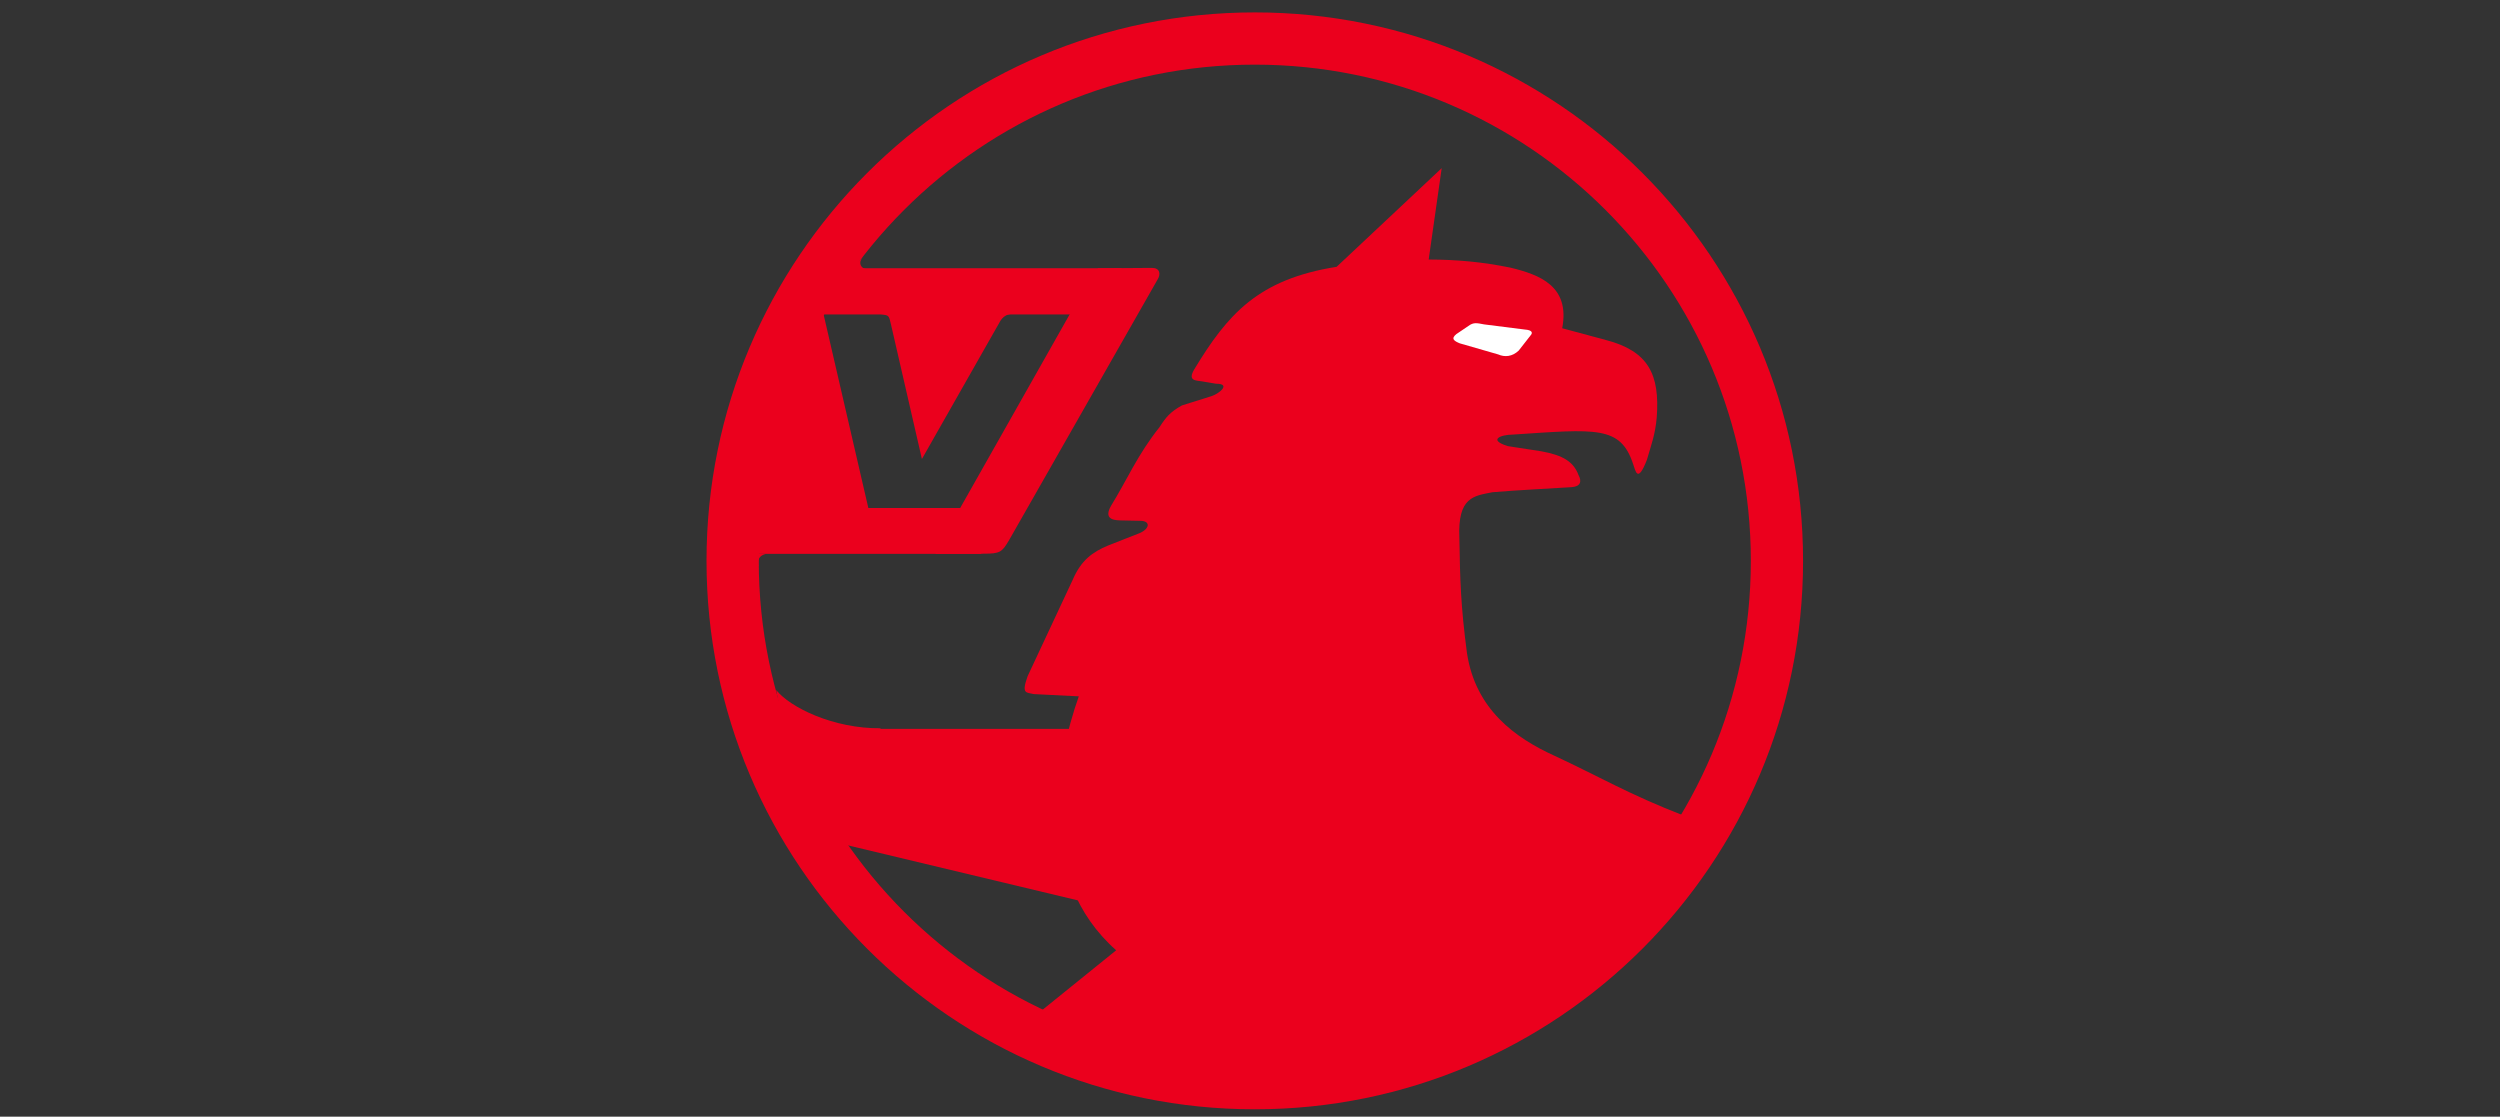
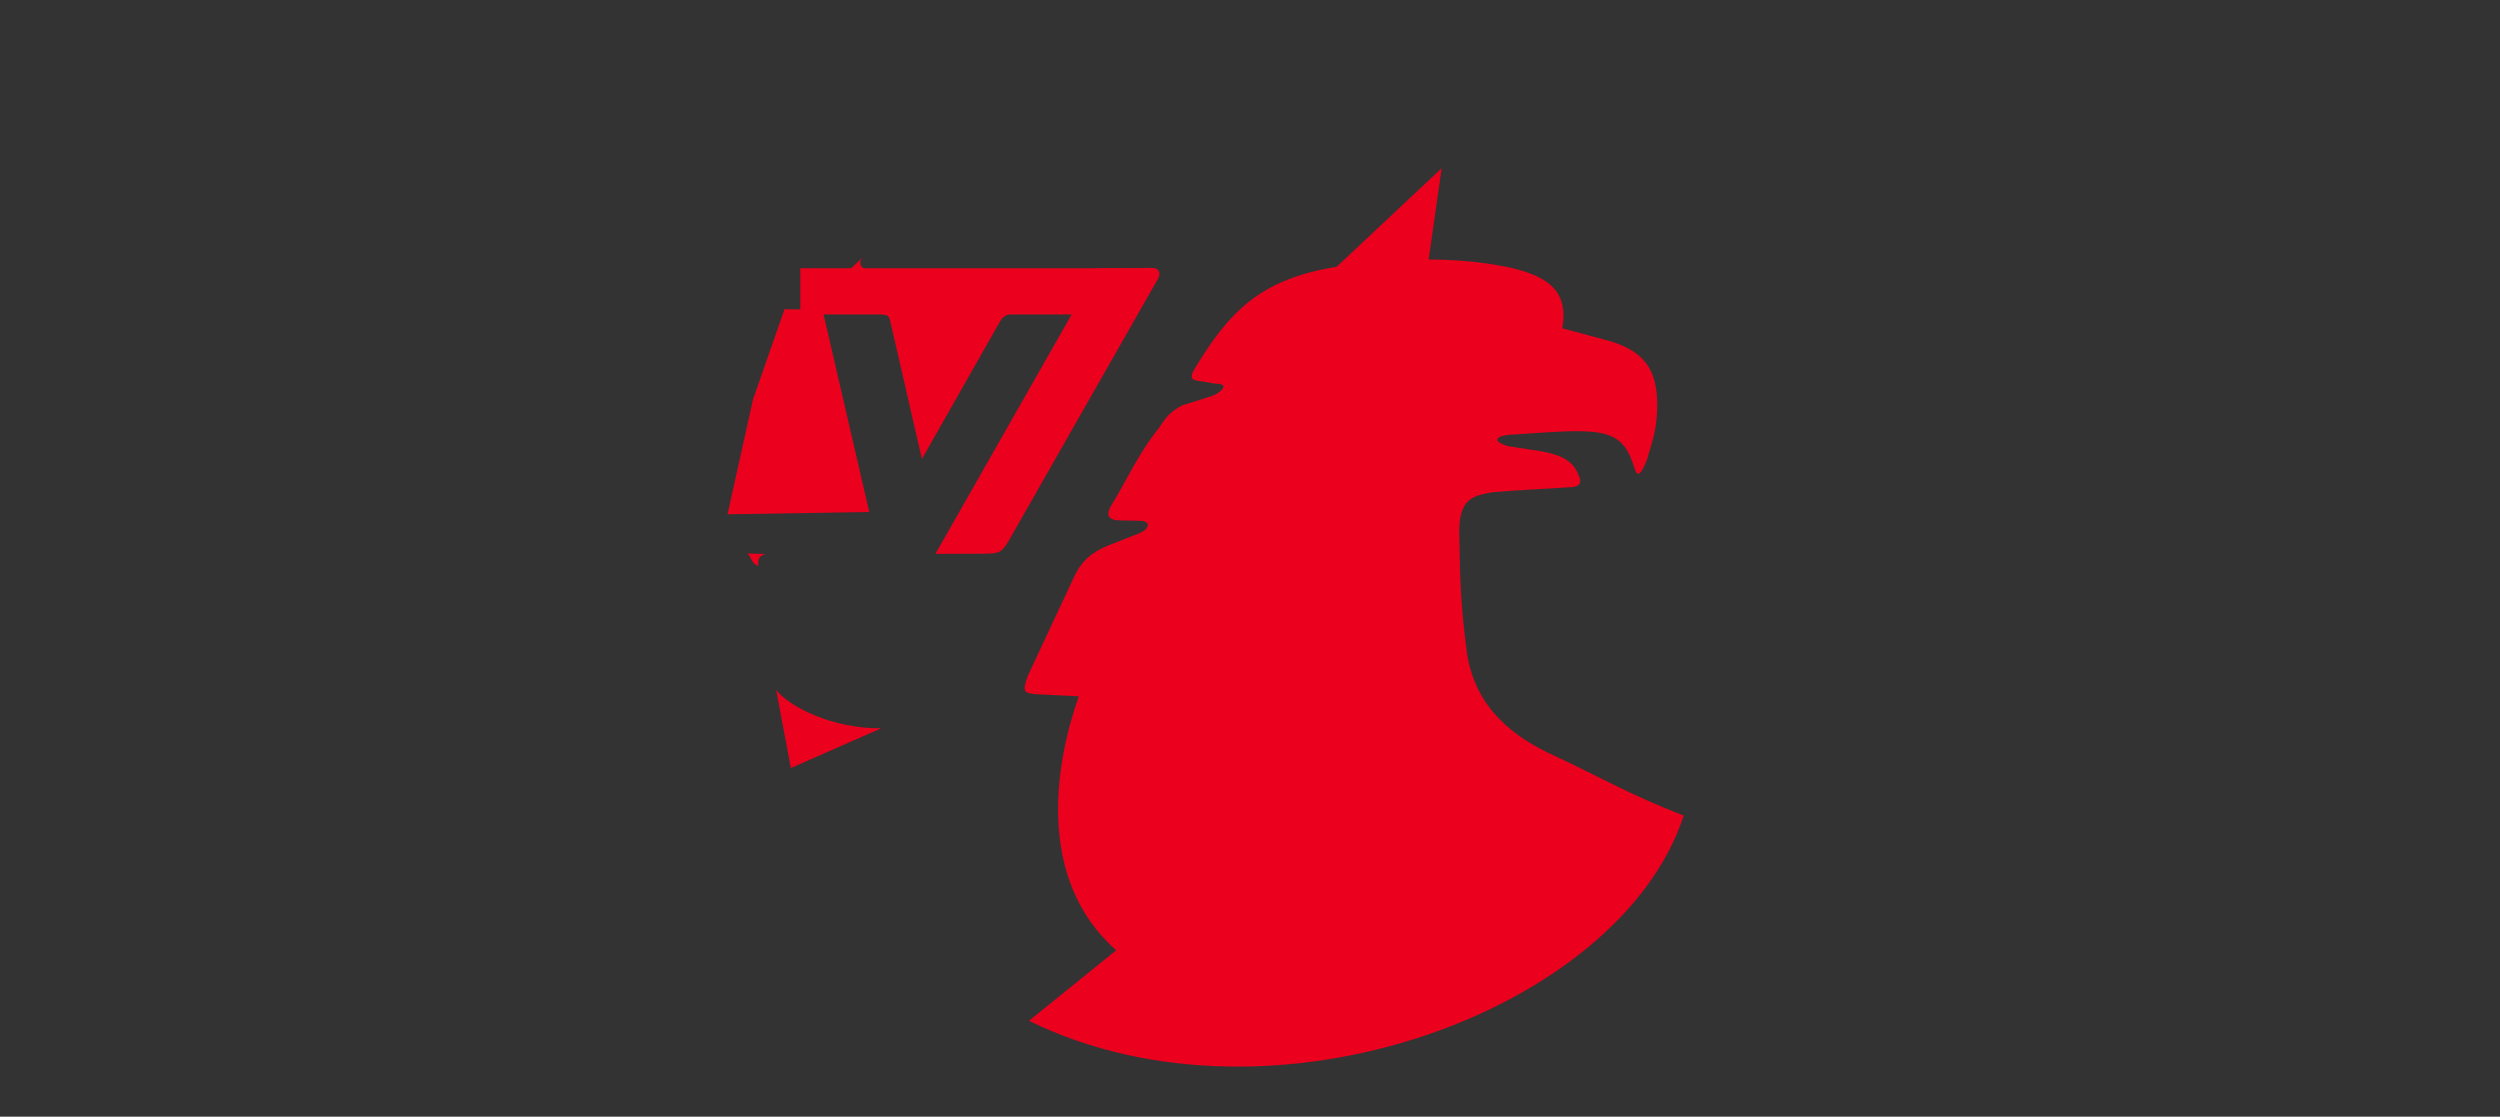
<svg xmlns="http://www.w3.org/2000/svg" xmlns:ns1="http://sodipodi.sourceforge.net/DTD/sodipodi-0.dtd" xmlns:ns2="http://www.inkscape.org/namespaces/inkscape" width="150" height="67" overflow="hidden" version="1.1" id="svg4847" ns1:docname="vauxhall.svg" ns2:version="1.2 (dc2aeda, 2022-05-15)">
  <rect width="100%" height="100%" fill="#333333" stroke="none" />
  <ns1:namedview id="namedview4849" pagecolor="#ffffff" bordercolor="#000000" borderopacity="0.25" ns2:showpageshadow="2" ns2:pageopacity="0.0" ns2:pagecheckerboard="true" ns2:deskcolor="#d1d1d1" showgrid="false" ns2:zoom="1.0072643" ns2:cx="-166.292" ns2:cy="63.538437" ns2:window-width="1309" ns2:window-height="456" ns2:window-x="75" ns2:window-y="25" ns2:window-maximized="0" ns2:current-layer="svg4847" />
  <defs id="defs4817">
    <clipPath id="clip0">
      <path d="M 898,-267 H 4033 V 2868 H 898 Z" fill-rule="evenodd" clip-rule="evenodd" id="path4814" />
    </clipPath>
  </defs>
  <g clip-path="url(#clip0)" transform="matrix(0.021,0,0,0.021,23.512,6.351)" id="g4845">
-     <path d="M 0,221.572 926,0 V 520 H 8.351 C 5.598,420.524 2.753,321.048 0,221.572 Z" fill="#eb001d" fill-rule="evenodd" transform="matrix(1,0,0,-1,1159,2300)" id="path4819" />
    <path d="m 3691,2027.73 c -155.33,-59.76 -246.81,-114.2 -370.22,-171.3 -110.94,-50.58 -224.53,-131.75 -249.02,-292.74 -17.88,-134.97 -19.79,-208.74 -21.71,-327.75 -5.63,-119.85 41.93,-121.3 94.82,-132.07 73.63,-6.13 149.92,-9.61 224.88,-14.41 25.04,-1.4 31.47,-14.77 20.6,-34.79 -13.87,-36.79 -42.37,-56.292 -106.79,-67.809 l -95.04,-14.633 c -56.9,-17.656 -22.03,-32.651 14.17,-33.013 238.32,-15.677 307.72,-26.034 343.87,84.675 6.86,18.91 12.39,56.46 39.2,-12.43 12.04,-41.736 24.08,-72.831 28.14,-121.221 9.26,-123.386 -24.04,-189.569 -145.12,-221.163 l -124.96,-33.688 c 23.08,-121.1 -65.56,-153.07 -147.55,-173.065 -79.32,-16.182 -151.99,-23.053 -233.96,-23.271 L 2999.53,178 2699.33,459.887 c -224.82,35.734 -311.52,135.649 -406.92,293.219 -19.68,33.555 5.24,31.213 23.63,34.309 l 38.55,6.527 c 42.84,-0.235 11.73,26.727 -11.77,35.194 l -85.7,26.895 c -33.64,18.917 -45.53,33.483 -63.95,62.19 -62.47,78.173 -92.32,149.819 -138.49,224.729 -18.65,33.06 -0.33,41.09 26.7,41.52 l 56.76,1.17 c 29.9,0.06 27.77,22.17 -1.11,34.93 l -90.85,35.7 c -43.58,18.21 -76.89,41.46 -101.12,98.36 l -128.5,274.66 c -18.73,52.37 -3.92,46.02 17.6,51.41 l 128.5,6.43 c -65.04,183.13 -126.72,518.92 106.79,725.54 L 1820.2,2614.1 c 693.21,340.67 1689.66,-29.06 1870.8,-586.37 z" fill="#eb001d" fill-rule="evenodd" id="path4821" />
    <path d="m 1398,1778.4 c -137.76,1.4 -260.84,-60.31 -300,-109.4 l 41.96,223 z" fill="#eb001d" fill-rule="evenodd" id="path4823" />
-     <path d="m 899,1300 c 0,-865.43 701.35,-1567 1566.5,-1567 865.15,0 1566.5,701.57 1566.5,1567 0,865.43 -701.35,1567 -1566.5,1567 C 1600.35,2867 899,2165.43 899,1300 Z m 149.26,0 c 0,783 634.52,1417.74 1417.24,1417.74 782.72,0 1417.24,-634.74 1417.24,-1417.74 0,-782.999 -634.52,-1417.744 -1417.24,-1417.744 -782.72,0 -1417.24,634.745 -1417.24,1417.744 z" fill="#eb001d" fill-rule="evenodd" id="path4825" />
    <path d="M 1553,1280 2017.33,464.089 2171.72,463 c 21.76,0 26.12,16.332 16.32,32.663 l -424.3,744.707 c -20.78,35.31 -25.84,39.2 -73.98,39.2 z" fill="#eb001d" fill-rule="evenodd" id="path4827" />
    <path d="m 1514.4,1009 -88.38,-384.473 c -5.71,-23.782 -4.84,-27.745 -29.02,-27.745 L 1538.15,573 1769,595.46 c -11.87,-0.88 -25.06,8.808 -31.66,21.14 z" fill="#eb001d" fill-rule="evenodd" id="path4829" />
    <rect x="1167" y="464" width="918" height="132" fill="#eb001d" id="rect4831" />
-     <rect x="931" y="1149" width="753" height="131" fill="#eb001d" id="rect4833" />
-     <path d="m 1613,1168 331.9,-587 h 70.08 l -331.9,587 z" fill="#eb001d" fill-rule="evenodd" id="path4835" />
    <path d="M 1230.32,582.323 1364,1160.39 959,1167 1031.79,838.946 1121.79,581 Z" fill="#eb001d" fill-rule="evenodd" id="path4837" />
    <path d="m 1362,466.593 c -20.93,1.876 -32.28,-18.179 -15.54,-34.593 L 1308,468 Z" fill="#eb001d" fill-rule="evenodd" id="path4839" />
    <path d="m 1047.33,1315 c -2.07,-16.89 -0.26,-29 20.67,-34.76 l -53,-1.24 c 13.68,9.48 8.7,26.52 32.33,36 z" fill="#eb001d" fill-rule="evenodd" id="path4841" />
-     <path d="m 3075.6,629.031 c 14.98,-11.292 24.52,-8.514 44.94,-4.654 l 116.28,14.72 c 21.69,1.465 23.8,9.424 16.14,17.382 l -33.34,42.666 c -18.49,17.757 -40.24,19.28 -58.73,11.062 l -109.52,-31.604 c -16.41,-6.624 -26.31,-13.248 -10.11,-26.366 z" fill="#ffffff" fill-rule="evenodd" id="path4843" />
  </g>
</svg>